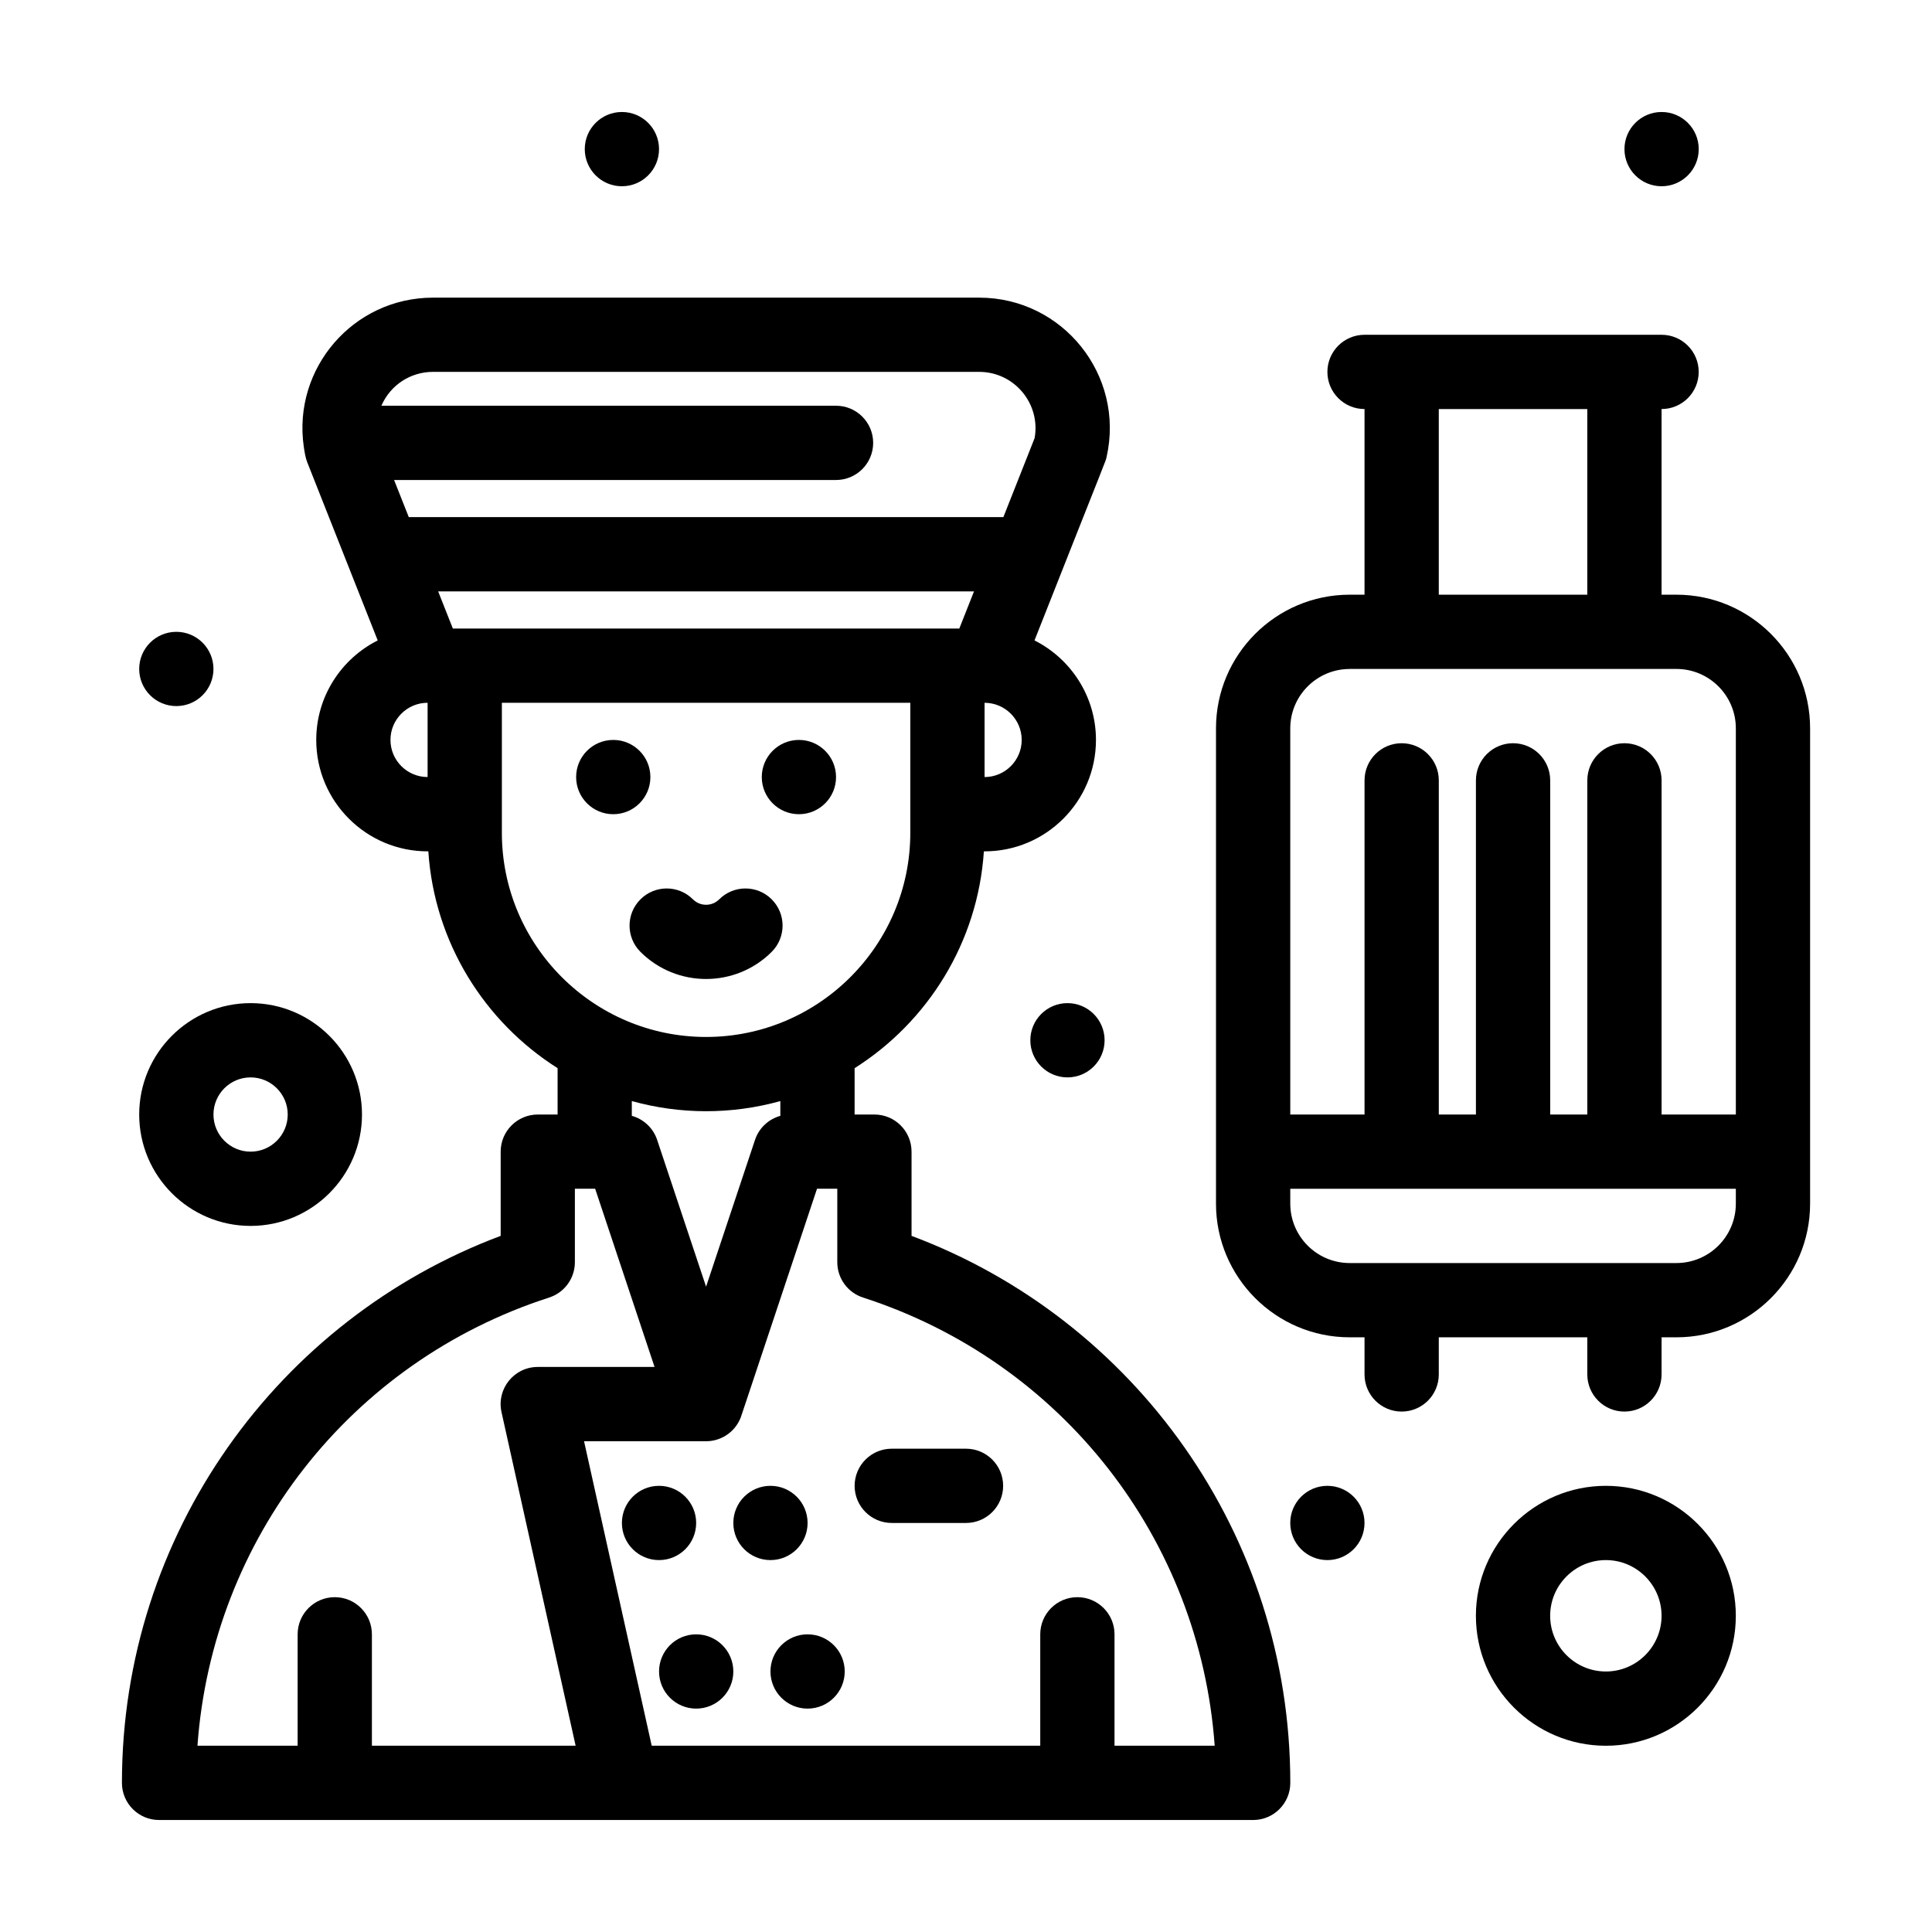
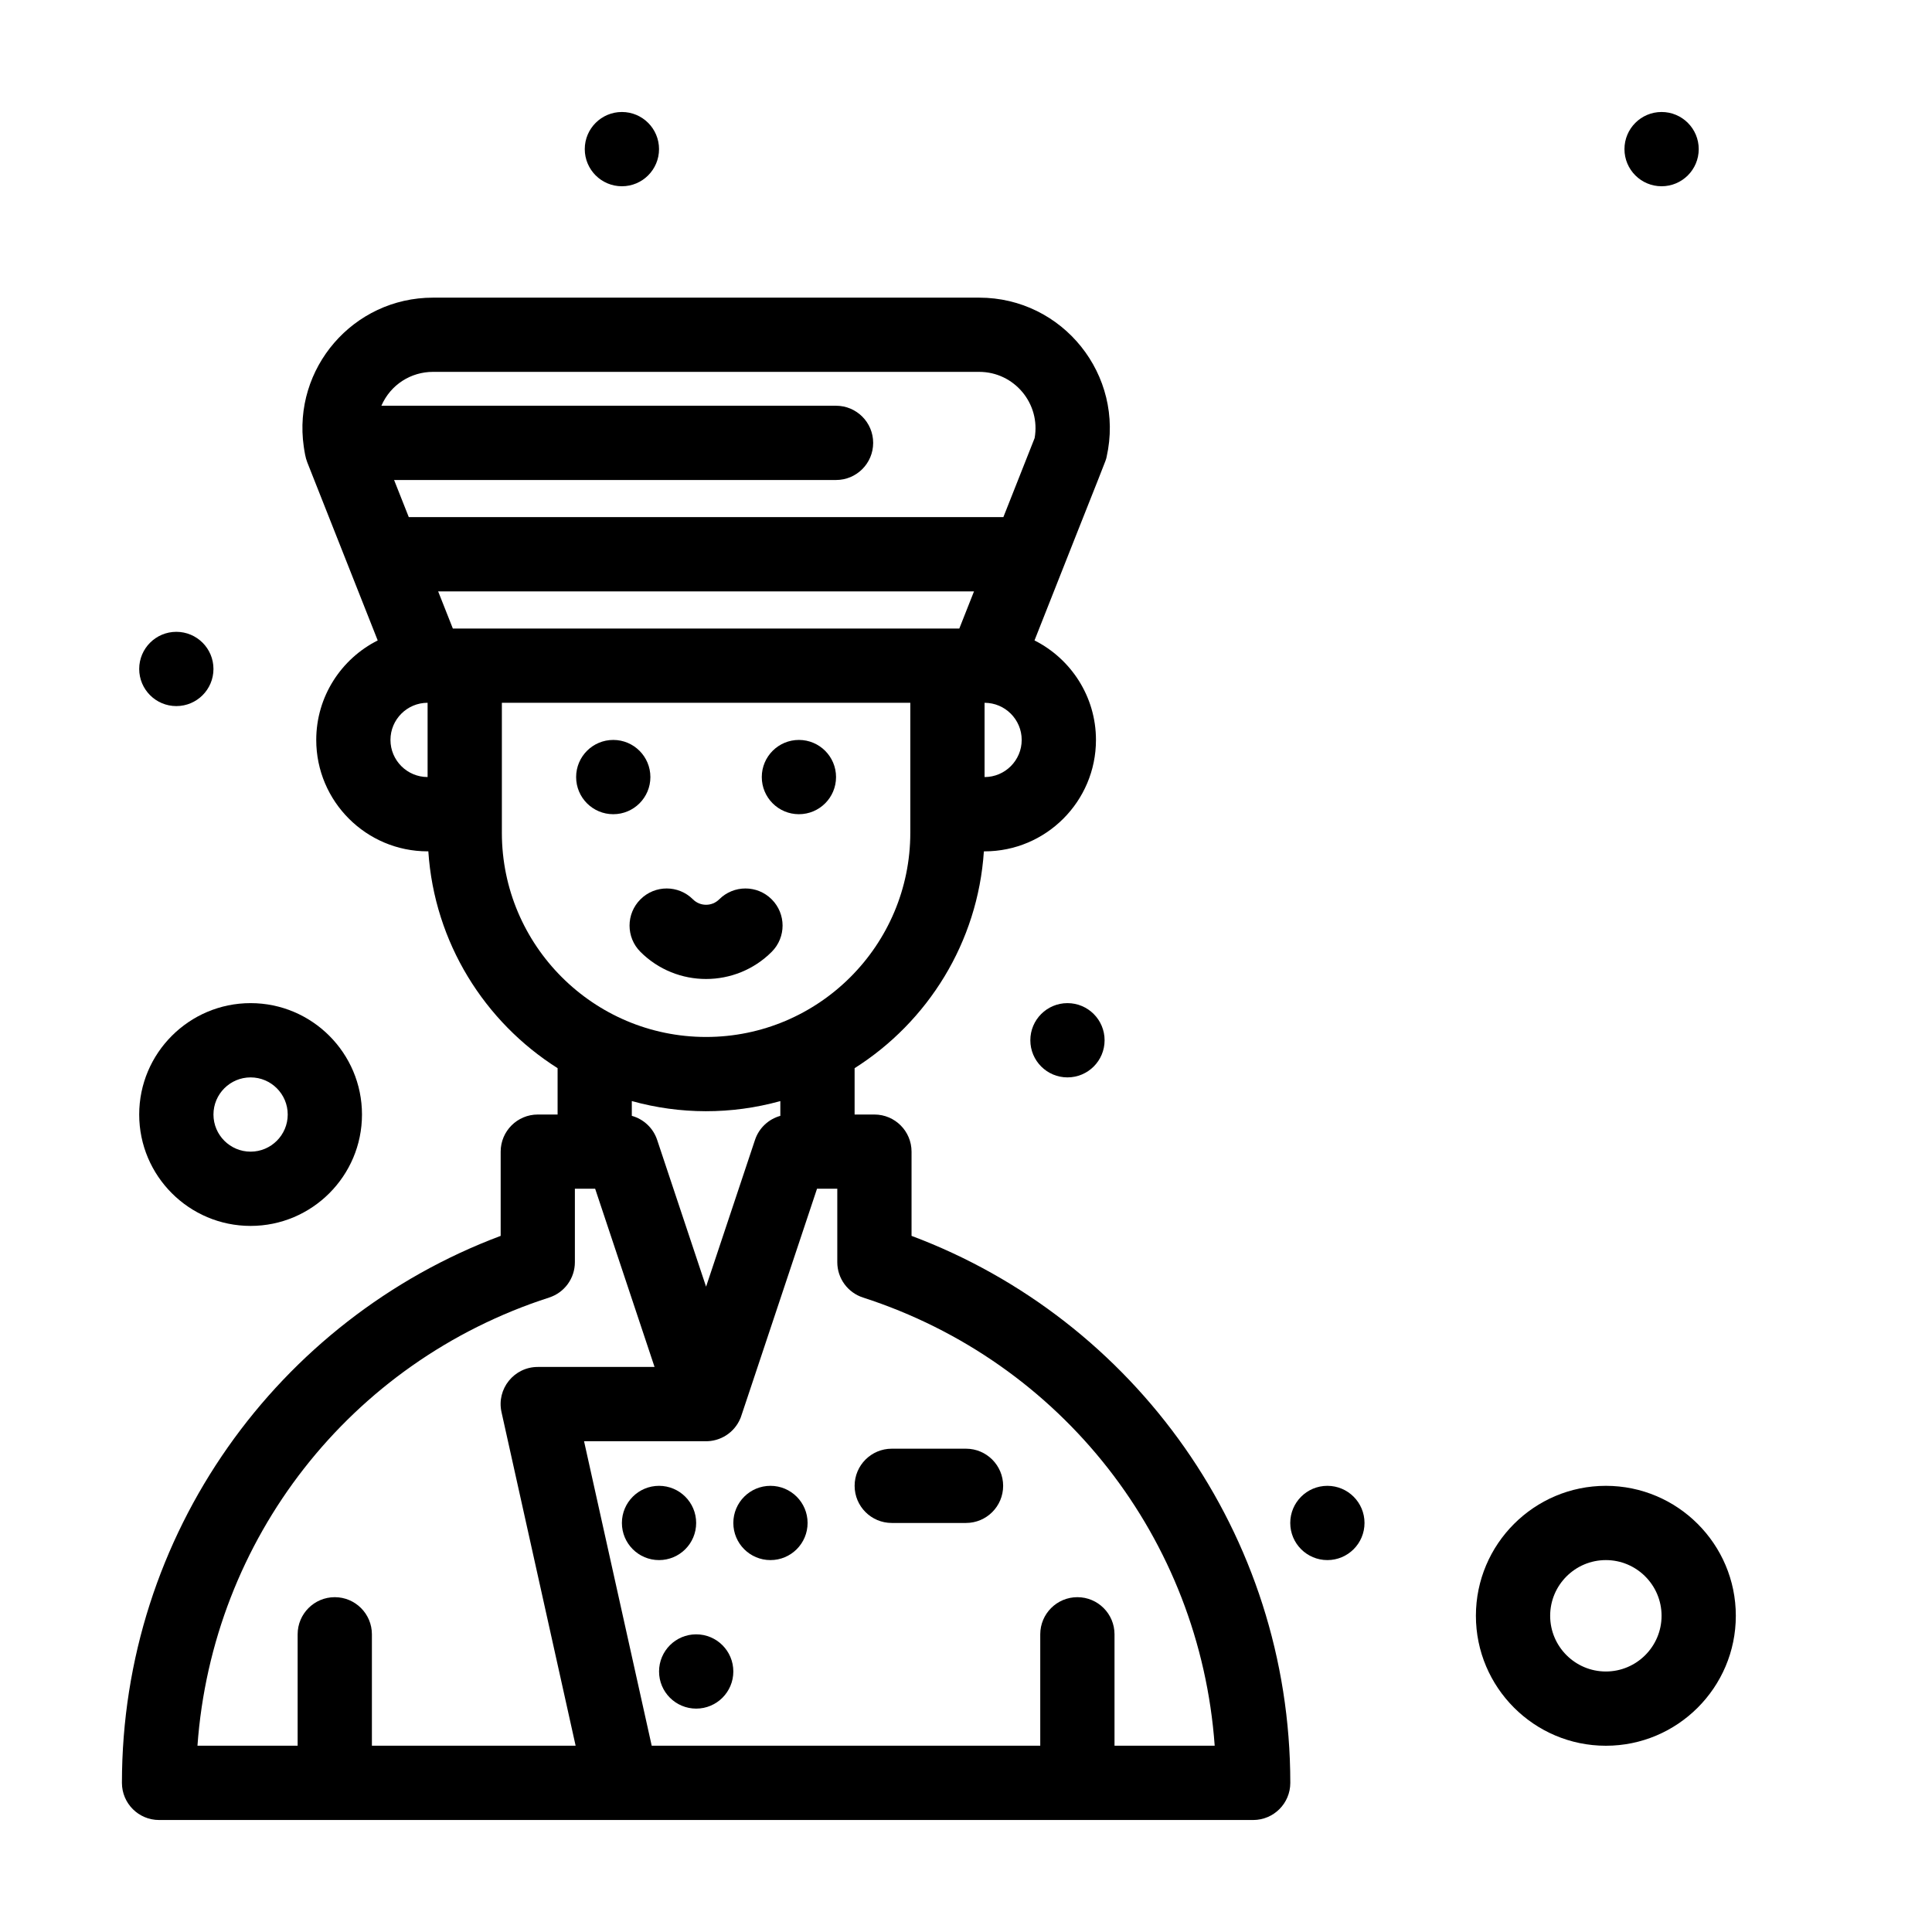
<svg xmlns="http://www.w3.org/2000/svg" fill="#000000" width="800px" height="800px" version="1.1" viewBox="144 144 512 512">
  <g>
    <path d="m313.72 396.25c9.59 9.59 25.199 9.59 34.789 0 3.844-3.844 3.844-10.074 0-13.914-3.84-3.844-10.07-3.84-13.914 0-1.918 1.918-5.043 1.918-6.957 0-3.844-3.844-10.07-3.844-13.914 0-3.848 3.84-3.848 10.07-0.004 13.914z" />
    <path d="m365.56 349.93c0 5.438-4.406 9.844-9.84 9.844s-9.84-4.406-9.84-9.844c0-5.434 4.406-9.84 9.84-9.84s9.84 4.406 9.84 9.84" />
    <path d="m316.36 349.93c0 5.438-4.406 9.844-9.84 9.844-5.438 0-9.84-4.406-9.84-9.844 0-5.434 4.402-9.84 9.84-9.84 5.434 0 9.84 4.406 9.84 9.84" />
    <path d="m385.57 471.52v-22.32c0-5.434-4.406-9.84-9.84-9.84h-5.25v-12.281c19.371-12.266 32.656-33.285 34.258-57.461h0.184c16.277 0 29.52-13.242 29.52-29.52 0-11.523-6.641-21.516-16.289-26.379 19.824-50.23 18.797-47.238 19.113-48.645 4.859-21.656-11.621-42.195-33.777-42.195h-144.73c-21.164 0-37.246 18.758-34.258 39.5 0.219 1.395 0.418 2.856 0.934 4.16 17.895 45.238 2.359 5.965 18.66 47.18-9.648 4.859-16.289 14.855-16.289 26.375 0 16.277 13.242 29.52 29.52 29.52h0.184c1.602 24.176 14.887 45.195 34.258 57.461v12.285h-5.246c-5.434 0-9.84 4.406-9.84 9.84v22.32c-59.023 22.117-100.37 79.02-100.37 144.96 0 5.434 4.406 9.84 9.84 9.84h289.95c5.434 0 9.84-4.406 9.84-9.84-0.004-65.863-41.27-122.82-100.37-144.96zm-121.56-160.95-3.891-9.84h142l-3.891 9.84h-134.22zm140.91 39.359v-19.68c5.426 0 9.84 4.414 9.84 9.84s-4.414 9.84-9.84 9.84zm-146.17-107.38h144.73c9.34 0 16.332 8.445 14.707 17.547l-8.285 20.949h-157.57l-3.894-9.84h117.12c5.434 0 9.84-4.406 9.84-9.84s-4.406-9.84-9.84-9.84h-120.49c2.473-5.656 7.887-8.977 13.68-8.977zm-11.273 97.535c0-5.426 4.414-9.84 9.84-9.84v19.68c-5.426 0-9.84-4.414-9.84-9.84zm29.523 24.602v-34.441h108.24v34.441c0 29.844-24.277 54.121-54.121 54.121s-54.121-24.277-54.121-54.121zm73.797 71.113v3.914c-3.102 0.859-5.656 3.203-6.711 6.367l-12.969 38.902-12.969-38.906c-1.055-3.16-3.609-5.508-6.711-6.367v-3.914c12.797 3.551 26.309 3.621 39.359 0.004zm-108.24 170.83v-29.52c0-5.434-4.406-9.84-9.84-9.84s-9.84 4.406-9.84 9.84v29.52h-26.547c3.93-54.703 40.387-101.71 93.203-118.77 4.062-1.312 6.816-5.094 6.816-9.363v-19.469h5.371l15.742 47.23h-30.953c-6.285 0-10.973 5.832-9.605 11.973l19.641 88.398zm196.8 0v-29.52c0-5.434-4.406-9.84-9.84-9.84-5.434 0-9.84 4.406-9.84 9.84v29.52h-102.97l-17.93-80.688h32.113c3.941 0.098 7.723-2.223 9.316-6.062 0.227-0.547-1.195 3.652 20.312-60.852h5.371v19.469c0 4.269 2.754 8.051 6.816 9.363 52.816 17.062 89.273 64.066 93.199 118.77z" />
    <path d="m328.49 547.6c0 5.438-4.402 9.84-9.84 9.84-5.434 0-9.84-4.402-9.84-9.84 0-5.434 4.406-9.84 9.84-9.84 5.438 0 9.84 4.406 9.84 9.84" />
    <path d="m338.34 586.96c0 5.434-4.406 9.84-9.844 9.84-5.434 0-9.84-4.406-9.84-9.84 0-5.438 4.406-9.844 9.84-9.844 5.438 0 9.844 4.406 9.844 9.844" />
    <path d="m358.02 547.6c0 5.438-4.406 9.84-9.84 9.84-5.438 0-9.84-4.402-9.84-9.84 0-5.434 4.402-9.84 9.84-9.84 5.434 0 9.84 4.406 9.84 9.84" />
    <path d="m505.61 547.6c0 5.438-4.406 9.84-9.84 9.84-5.434 0-9.84-4.402-9.84-9.84 0-5.434 4.406-9.84 9.84-9.84 5.434 0 9.84 4.406 9.84 9.84" />
    <path d="m594.18 183.52c0 5.434-4.406 9.84-9.84 9.84-5.438 0-9.84-4.406-9.84-9.84 0-5.438 4.402-9.84 9.84-9.84 5.434 0 9.84 4.402 9.84 9.84" />
    <path d="m436.73 419.68c0 5.434-4.406 9.84-9.84 9.84-5.434 0-9.84-4.406-9.84-9.84 0-5.438 4.406-9.84 9.84-9.84 5.434 0 9.84 4.402 9.84 9.84" />
    <path d="m318.65 183.52c0 5.434-4.402 9.84-9.84 9.84-5.434 0-9.84-4.406-9.84-9.84 0-5.438 4.406-9.84 9.84-9.84 5.438 0 9.84 4.402 9.84 9.84" />
    <path d="m200.57 321.28c0 5.434-4.406 9.84-9.84 9.84s-9.84-4.406-9.84-9.84 4.406-9.84 9.84-9.84 9.84 4.406 9.84 9.84" />
-     <path d="m367.86 586.96c0 5.434-4.406 9.84-9.84 9.84-5.438 0-9.84-4.406-9.84-9.84 0-5.438 4.402-9.844 9.84-9.844 5.434 0 9.84 4.406 9.84 9.844" />
    <path d="m400 527.92h-19.676c-5.434 0-9.84 4.406-9.84 9.84 0 5.434 4.406 9.84 9.84 9.84h19.68c5.434 0 9.84-4.406 9.84-9.84-0.004-5.434-4.41-9.84-9.844-9.84z" />
-     <path d="m588.27 301.6h-3.938v-49.199c5.434 0 9.84-4.406 9.84-9.84s-4.406-9.84-9.84-9.84h-78.719c-5.434 0-9.84 4.406-9.84 9.84s4.406 9.84 9.84 9.84v49.199h-3.938c-19.535 0-35.426 15.891-35.426 35.426v125.95c0 19.535 15.891 35.426 35.426 35.426h3.938v9.84c0 5.434 4.406 9.84 9.84 9.84s9.84-4.406 9.84-9.84v-9.84h39.359v9.84c0 5.434 4.406 9.84 9.84 9.84 5.434 0 9.84-4.406 9.84-9.84v-9.84h3.938c19.535 0 35.426-15.891 35.426-35.426v-125.95c0-19.535-15.891-35.426-35.426-35.426zm-62.977-49.199h39.359v49.199h-39.359zm-23.613 68.879h86.594c8.68 0 15.742 7.062 15.742 15.742v102.34h-19.68v-88.559c0-5.434-4.406-9.84-9.84-9.84s-9.84 4.406-9.84 9.84v88.559h-9.84v-88.559c0-5.434-4.406-9.84-9.84-9.84-5.434 0-9.84 4.406-9.84 9.84v88.559h-9.84v-88.559c0-5.434-4.406-9.84-9.84-9.84-5.434 0-9.84 4.406-9.84 9.84v88.559h-19.68l-0.004-102.33c0-8.684 7.062-15.746 15.746-15.746zm86.59 157.44h-86.594c-8.68 0-15.742-7.062-15.742-15.742v-3.938h118.08v3.938c0 8.68-7.062 15.742-15.746 15.742z" />
    <path d="m210.41 468.88c16.277 0 29.52-13.242 29.52-29.52s-13.242-29.52-29.52-29.52c-16.277 0-29.52 13.242-29.52 29.52s13.242 29.52 29.52 29.52zm0-39.359c5.426 0 9.84 4.414 9.84 9.84s-4.414 9.84-9.84 9.84c-5.426 0-9.84-4.414-9.84-9.84s4.414-9.84 9.84-9.84z" />
    <path d="m569.57 537.76c-18.992 0-34.441 15.449-34.441 34.441 0 18.992 15.449 34.441 34.441 34.441 18.992 0 34.441-15.449 34.441-34.441 0-18.992-15.449-34.441-34.441-34.441zm0 49.203c-8.141 0-14.762-6.621-14.762-14.762s6.621-14.762 14.762-14.762 14.762 6.621 14.762 14.762c0 8.137-6.621 14.762-14.762 14.762z" />
  </g>
</svg>